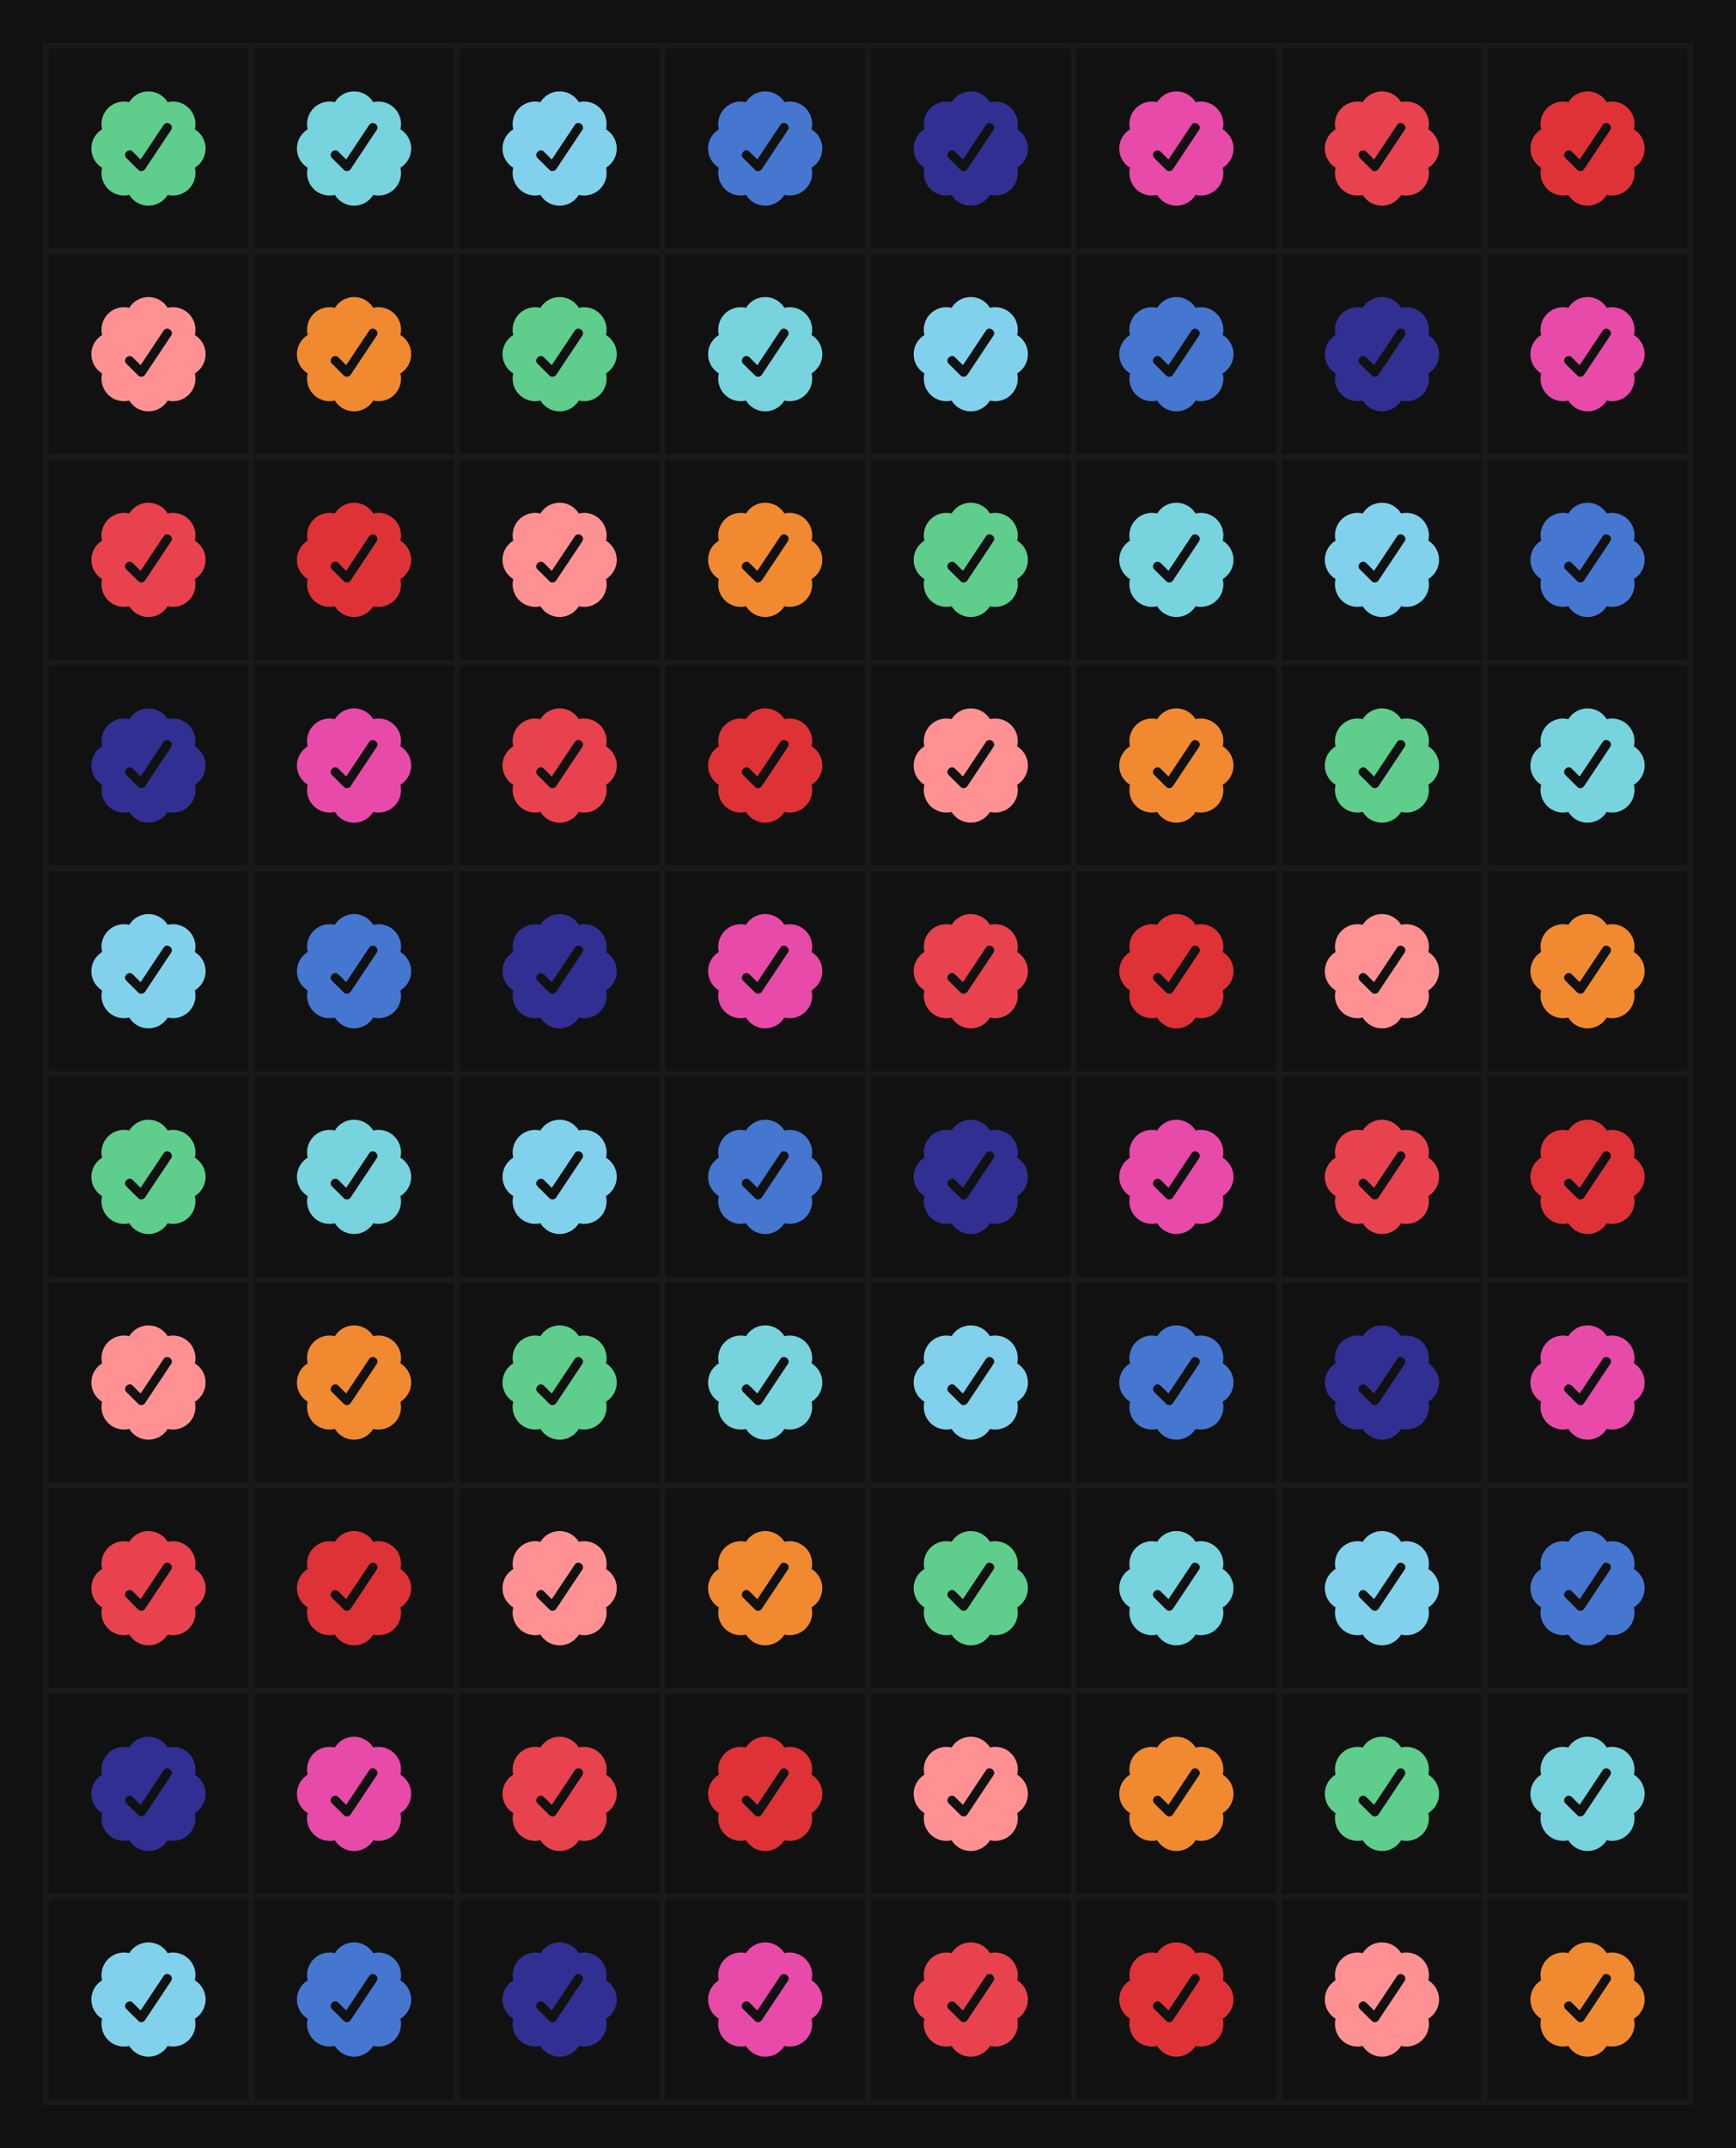
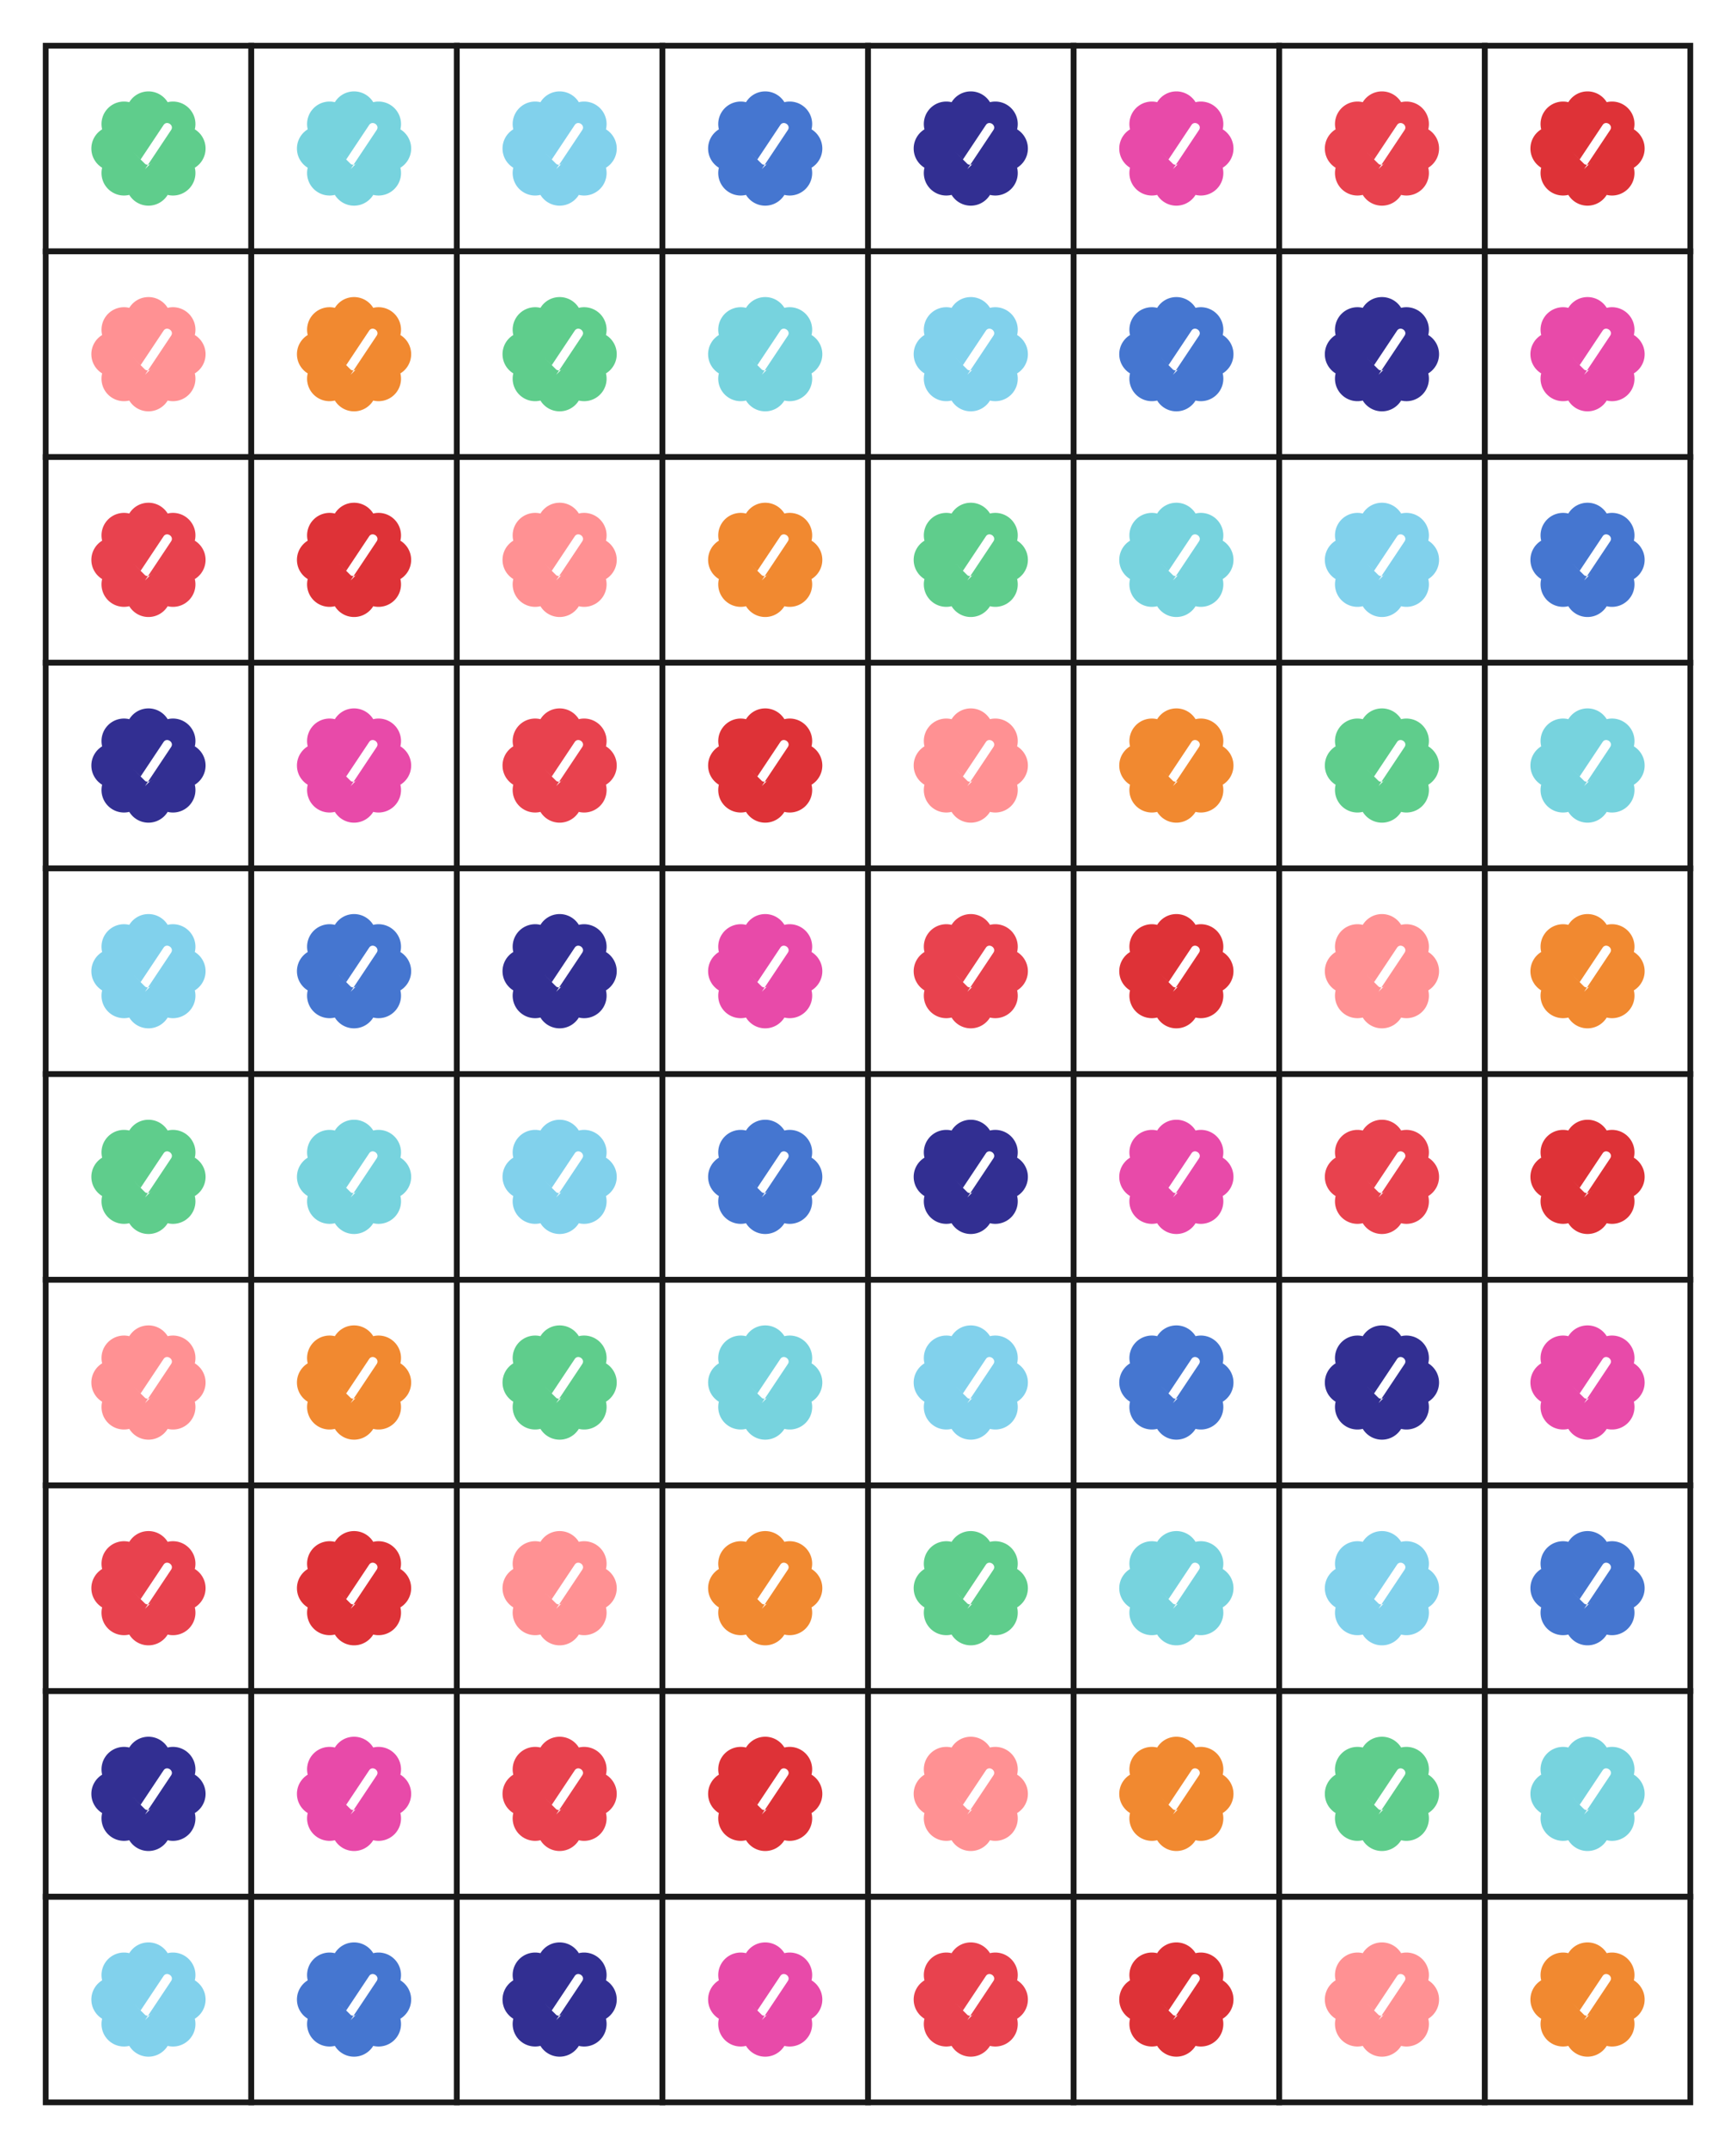
<svg xmlns="http://www.w3.org/2000/svg" viewBox="0 0 304 376" fill="none" style="width:100%;background:black;">
  <defs>
-     <path id="check" fill-rule="evenodd" d="M21.36 9.886A3.933 3.933 0 0 0 18 8c-1.423 0-2.67.755-3.36 1.887a3.935 3.935 0 0 0-4.753 4.753A3.933 3.933 0 0 0 8 18c0 1.423.755 2.669 1.886 3.36a3.935 3.935 0 0 0 4.753 4.753 3.933 3.933 0 0 0 4.863 1.59 3.953 3.953 0 0 0 1.858-1.589 3.935 3.935 0 0 0 4.753-4.754A3.933 3.933 0 0 0 28 18a3.933 3.933 0 0 0-1.887-3.36 3.934 3.934 0 0 0-1.042-3.711 3.934 3.934 0 0 0-3.71-1.043Zm-3.958 11.713 4.562-6.844c.566-.846-.751-1.724-1.316-.878l-4.026 6.043-1.371-1.368c-.717-.722-1.836.396-1.116 1.116l2.17 2.15a.788.788 0 0 0 1.097-.22Z">
+     <path id="check" fill-rule="evenodd" d="M21.36 9.886A3.933 3.933 0 0 0 18 8c-1.423 0-2.67.755-3.36 1.887a3.935 3.935 0 0 0-4.753 4.753A3.933 3.933 0 0 0 8 18c0 1.423.755 2.669 1.886 3.36a3.935 3.935 0 0 0 4.753 4.753 3.933 3.933 0 0 0 4.863 1.59 3.953 3.953 0 0 0 1.858-1.589 3.935 3.935 0 0 0 4.753-4.754A3.933 3.933 0 0 0 28 18a3.933 3.933 0 0 0-1.887-3.36 3.934 3.934 0 0 0-1.042-3.711 3.934 3.934 0 0 0-3.71-1.043Zm-3.958 11.713 4.562-6.844c.566-.846-.751-1.724-1.316-.878l-4.026 6.043-1.371-1.368l2.17 2.15a.788.788 0 0 0 1.097-.22Z">
		</path>
    <rect id="square" width="36" height="36" stroke="#191919" />
    <g id="row">
      <use href="#square" x="8" y="8" />
      <use href="#square" x="44" y="8" />
      <use href="#square" x="80" y="8" />
      <use href="#square" x="116" y="8" />
      <use href="#square" x="152" y="8" />
      <use href="#square" x="188" y="8" />
      <use href="#square" x="224" y="8" />
      <use href="#square" x="260" y="8" />
    </g>
  </defs>
-   <rect width="304" height="376" fill="black" />
-   <rect x="0" y="0" width="304" height="376" fill="#111" />
  <g id="grid" x="8" y="8">
    <use href="#row" y="0" />
    <use href="#row" y="36" />
    <use href="#row" y="72" />
    <use href="#row" y="108" />
    <use href="#row" y="144" />
    <use href="#row" y="180" />
    <use href="#row" y="216" />
    <use href="#row" y="252" />
    <use href="#row" y="288" />
    <use href="#row" y="324" />
  </g>
  <g transform="translate(8, 8) scale(1)">
    <use href="#check" fill="#5FCD8C" />
  </g>
  <g transform="translate(44, 8) scale(1)">
    <use href="#check" fill="#77D3DE" />
  </g>
  <g transform="translate(80, 8) scale(1)">
    <use href="#check" fill="#81D1EC" />
  </g>
  <g transform="translate(116, 8) scale(1)">
    <use href="#check" fill="#4576D0" />
  </g>
  <g transform="translate(152, 8) scale(1)">
    <use href="#check" fill="#322F92" />
  </g>
  <g transform="translate(188, 8) scale(1)">
    <use href="#check" fill="#E84AA9" />
  </g>
  <g transform="translate(224, 8) scale(1)">
    <use href="#check" fill="#E8424E" />
  </g>
  <g transform="translate(260, 8) scale(1)">
    <use href="#check" fill="#DE3237" />
  </g>
  <g transform="translate(8, 44) scale(1)">
    <use href="#check" fill="#FF9193" />
  </g>
  <g transform="translate(44, 44) scale(1)">
    <use href="#check" fill="#F18930" />
  </g>
  <g transform="translate(80, 44) scale(1)">
    <use href="#check" fill="#5FCD8C" />
  </g>
  <g transform="translate(116, 44) scale(1)">
    <use href="#check" fill="#77D3DE" />
  </g>
  <g transform="translate(152, 44) scale(1)">
    <use href="#check" fill="#81D1EC" />
  </g>
  <g transform="translate(188, 44) scale(1)">
    <use href="#check" fill="#4576D0" />
  </g>
  <g transform="translate(224, 44) scale(1)">
    <use href="#check" fill="#322F92" />
  </g>
  <g transform="translate(260, 44) scale(1)">
    <use href="#check" fill="#E84AA9" />
  </g>
  <g transform="translate(8, 80) scale(1)">
    <use href="#check" fill="#E8424E" />
  </g>
  <g transform="translate(44, 80) scale(1)">
    <use href="#check" fill="#DE3237" />
  </g>
  <g transform="translate(80, 80) scale(1)">
    <use href="#check" fill="#FF9193" />
  </g>
  <g transform="translate(116, 80) scale(1)">
    <use href="#check" fill="#F18930" />
  </g>
  <g transform="translate(152, 80) scale(1)">
    <use href="#check" fill="#5FCD8C" />
  </g>
  <g transform="translate(188, 80) scale(1)">
    <use href="#check" fill="#77D3DE" />
  </g>
  <g transform="translate(224, 80) scale(1)">
    <use href="#check" fill="#81D1EC" />
  </g>
  <g transform="translate(260, 80) scale(1)">
    <use href="#check" fill="#4576D0" />
  </g>
  <g transform="translate(8, 116) scale(1)">
    <use href="#check" fill="#322F92" />
  </g>
  <g transform="translate(44, 116) scale(1)">
    <use href="#check" fill="#E84AA9" />
  </g>
  <g transform="translate(80, 116) scale(1)">
    <use href="#check" fill="#E8424E" />
  </g>
  <g transform="translate(116, 116) scale(1)">
    <use href="#check" fill="#DE3237" />
  </g>
  <g transform="translate(152, 116) scale(1)">
    <use href="#check" fill="#FF9193" />
  </g>
  <g transform="translate(188, 116) scale(1)">
    <use href="#check" fill="#F18930" />
  </g>
  <g transform="translate(224, 116) scale(1)">
    <use href="#check" fill="#5FCD8C" />
  </g>
  <g transform="translate(260, 116) scale(1)">
    <use href="#check" fill="#77D3DE" />
  </g>
  <g transform="translate(8, 152) scale(1)">
    <use href="#check" fill="#81D1EC" />
  </g>
  <g transform="translate(44, 152) scale(1)">
    <use href="#check" fill="#4576D0" />
  </g>
  <g transform="translate(80, 152) scale(1)">
    <use href="#check" fill="#322F92" />
  </g>
  <g transform="translate(116, 152) scale(1)">
    <use href="#check" fill="#E84AA9" />
  </g>
  <g transform="translate(152, 152) scale(1)">
    <use href="#check" fill="#E8424E" />
  </g>
  <g transform="translate(188, 152) scale(1)">
    <use href="#check" fill="#DE3237" />
  </g>
  <g transform="translate(224, 152) scale(1)">
    <use href="#check" fill="#FF9193" />
  </g>
  <g transform="translate(260, 152) scale(1)">
    <use href="#check" fill="#F18930" />
  </g>
  <g transform="translate(8, 188) scale(1)">
    <use href="#check" fill="#5FCD8C" />
  </g>
  <g transform="translate(44, 188) scale(1)">
    <use href="#check" fill="#77D3DE" />
  </g>
  <g transform="translate(80, 188) scale(1)">
    <use href="#check" fill="#81D1EC" />
  </g>
  <g transform="translate(116, 188) scale(1)">
    <use href="#check" fill="#4576D0" />
  </g>
  <g transform="translate(152, 188) scale(1)">
    <use href="#check" fill="#322F92" />
  </g>
  <g transform="translate(188, 188) scale(1)">
    <use href="#check" fill="#E84AA9" />
  </g>
  <g transform="translate(224, 188) scale(1)">
    <use href="#check" fill="#E8424E" />
  </g>
  <g transform="translate(260, 188) scale(1)">
    <use href="#check" fill="#DE3237" />
  </g>
  <g transform="translate(8, 224) scale(1)">
    <use href="#check" fill="#FF9193" />
  </g>
  <g transform="translate(44, 224) scale(1)">
    <use href="#check" fill="#F18930" />
  </g>
  <g transform="translate(80, 224) scale(1)">
    <use href="#check" fill="#5FCD8C" />
  </g>
  <g transform="translate(116, 224) scale(1)">
    <use href="#check" fill="#77D3DE" />
  </g>
  <g transform="translate(152, 224) scale(1)">
    <use href="#check" fill="#81D1EC" />
  </g>
  <g transform="translate(188, 224) scale(1)">
    <use href="#check" fill="#4576D0" />
  </g>
  <g transform="translate(224, 224) scale(1)">
    <use href="#check" fill="#322F92" />
  </g>
  <g transform="translate(260, 224) scale(1)">
    <use href="#check" fill="#E84AA9" />
  </g>
  <g transform="translate(8, 260) scale(1)">
    <use href="#check" fill="#E8424E" />
  </g>
  <g transform="translate(44, 260) scale(1)">
    <use href="#check" fill="#DE3237" />
  </g>
  <g transform="translate(80, 260) scale(1)">
    <use href="#check" fill="#FF9193" />
  </g>
  <g transform="translate(116, 260) scale(1)">
    <use href="#check" fill="#F18930" />
  </g>
  <g transform="translate(152, 260) scale(1)">
    <use href="#check" fill="#5FCD8C" />
  </g>
  <g transform="translate(188, 260) scale(1)">
    <use href="#check" fill="#77D3DE" />
  </g>
  <g transform="translate(224, 260) scale(1)">
    <use href="#check" fill="#81D1EC" />
  </g>
  <g transform="translate(260, 260) scale(1)">
    <use href="#check" fill="#4576D0" />
  </g>
  <g transform="translate(8, 296) scale(1)">
    <use href="#check" fill="#322F92" />
  </g>
  <g transform="translate(44, 296) scale(1)">
    <use href="#check" fill="#E84AA9" />
  </g>
  <g transform="translate(80, 296) scale(1)">
    <use href="#check" fill="#E8424E" />
  </g>
  <g transform="translate(116, 296) scale(1)">
    <use href="#check" fill="#DE3237" />
  </g>
  <g transform="translate(152, 296) scale(1)">
    <use href="#check" fill="#FF9193" />
  </g>
  <g transform="translate(188, 296) scale(1)">
    <use href="#check" fill="#F18930" />
  </g>
  <g transform="translate(224, 296) scale(1)">
    <use href="#check" fill="#5FCD8C" />
  </g>
  <g transform="translate(260, 296) scale(1)">
    <use href="#check" fill="#77D3DE" />
  </g>
  <g transform="translate(8, 332) scale(1)">
    <use href="#check" fill="#81D1EC" />
  </g>
  <g transform="translate(44, 332) scale(1)">
    <use href="#check" fill="#4576D0" />
  </g>
  <g transform="translate(80, 332) scale(1)">
    <use href="#check" fill="#322F92" />
  </g>
  <g transform="translate(116, 332) scale(1)">
    <use href="#check" fill="#E84AA9" />
  </g>
  <g transform="translate(152, 332) scale(1)">
    <use href="#check" fill="#E8424E" />
  </g>
  <g transform="translate(188, 332) scale(1)">
    <use href="#check" fill="#DE3237" />
  </g>
  <g transform="translate(224, 332) scale(1)">
    <use href="#check" fill="#FF9193" />
  </g>
  <g transform="translate(260, 332) scale(1)">
    <use href="#check" fill="#F18930" />
  </g>
-   <rect width="304" height="376" fill="transparent" />
</svg>